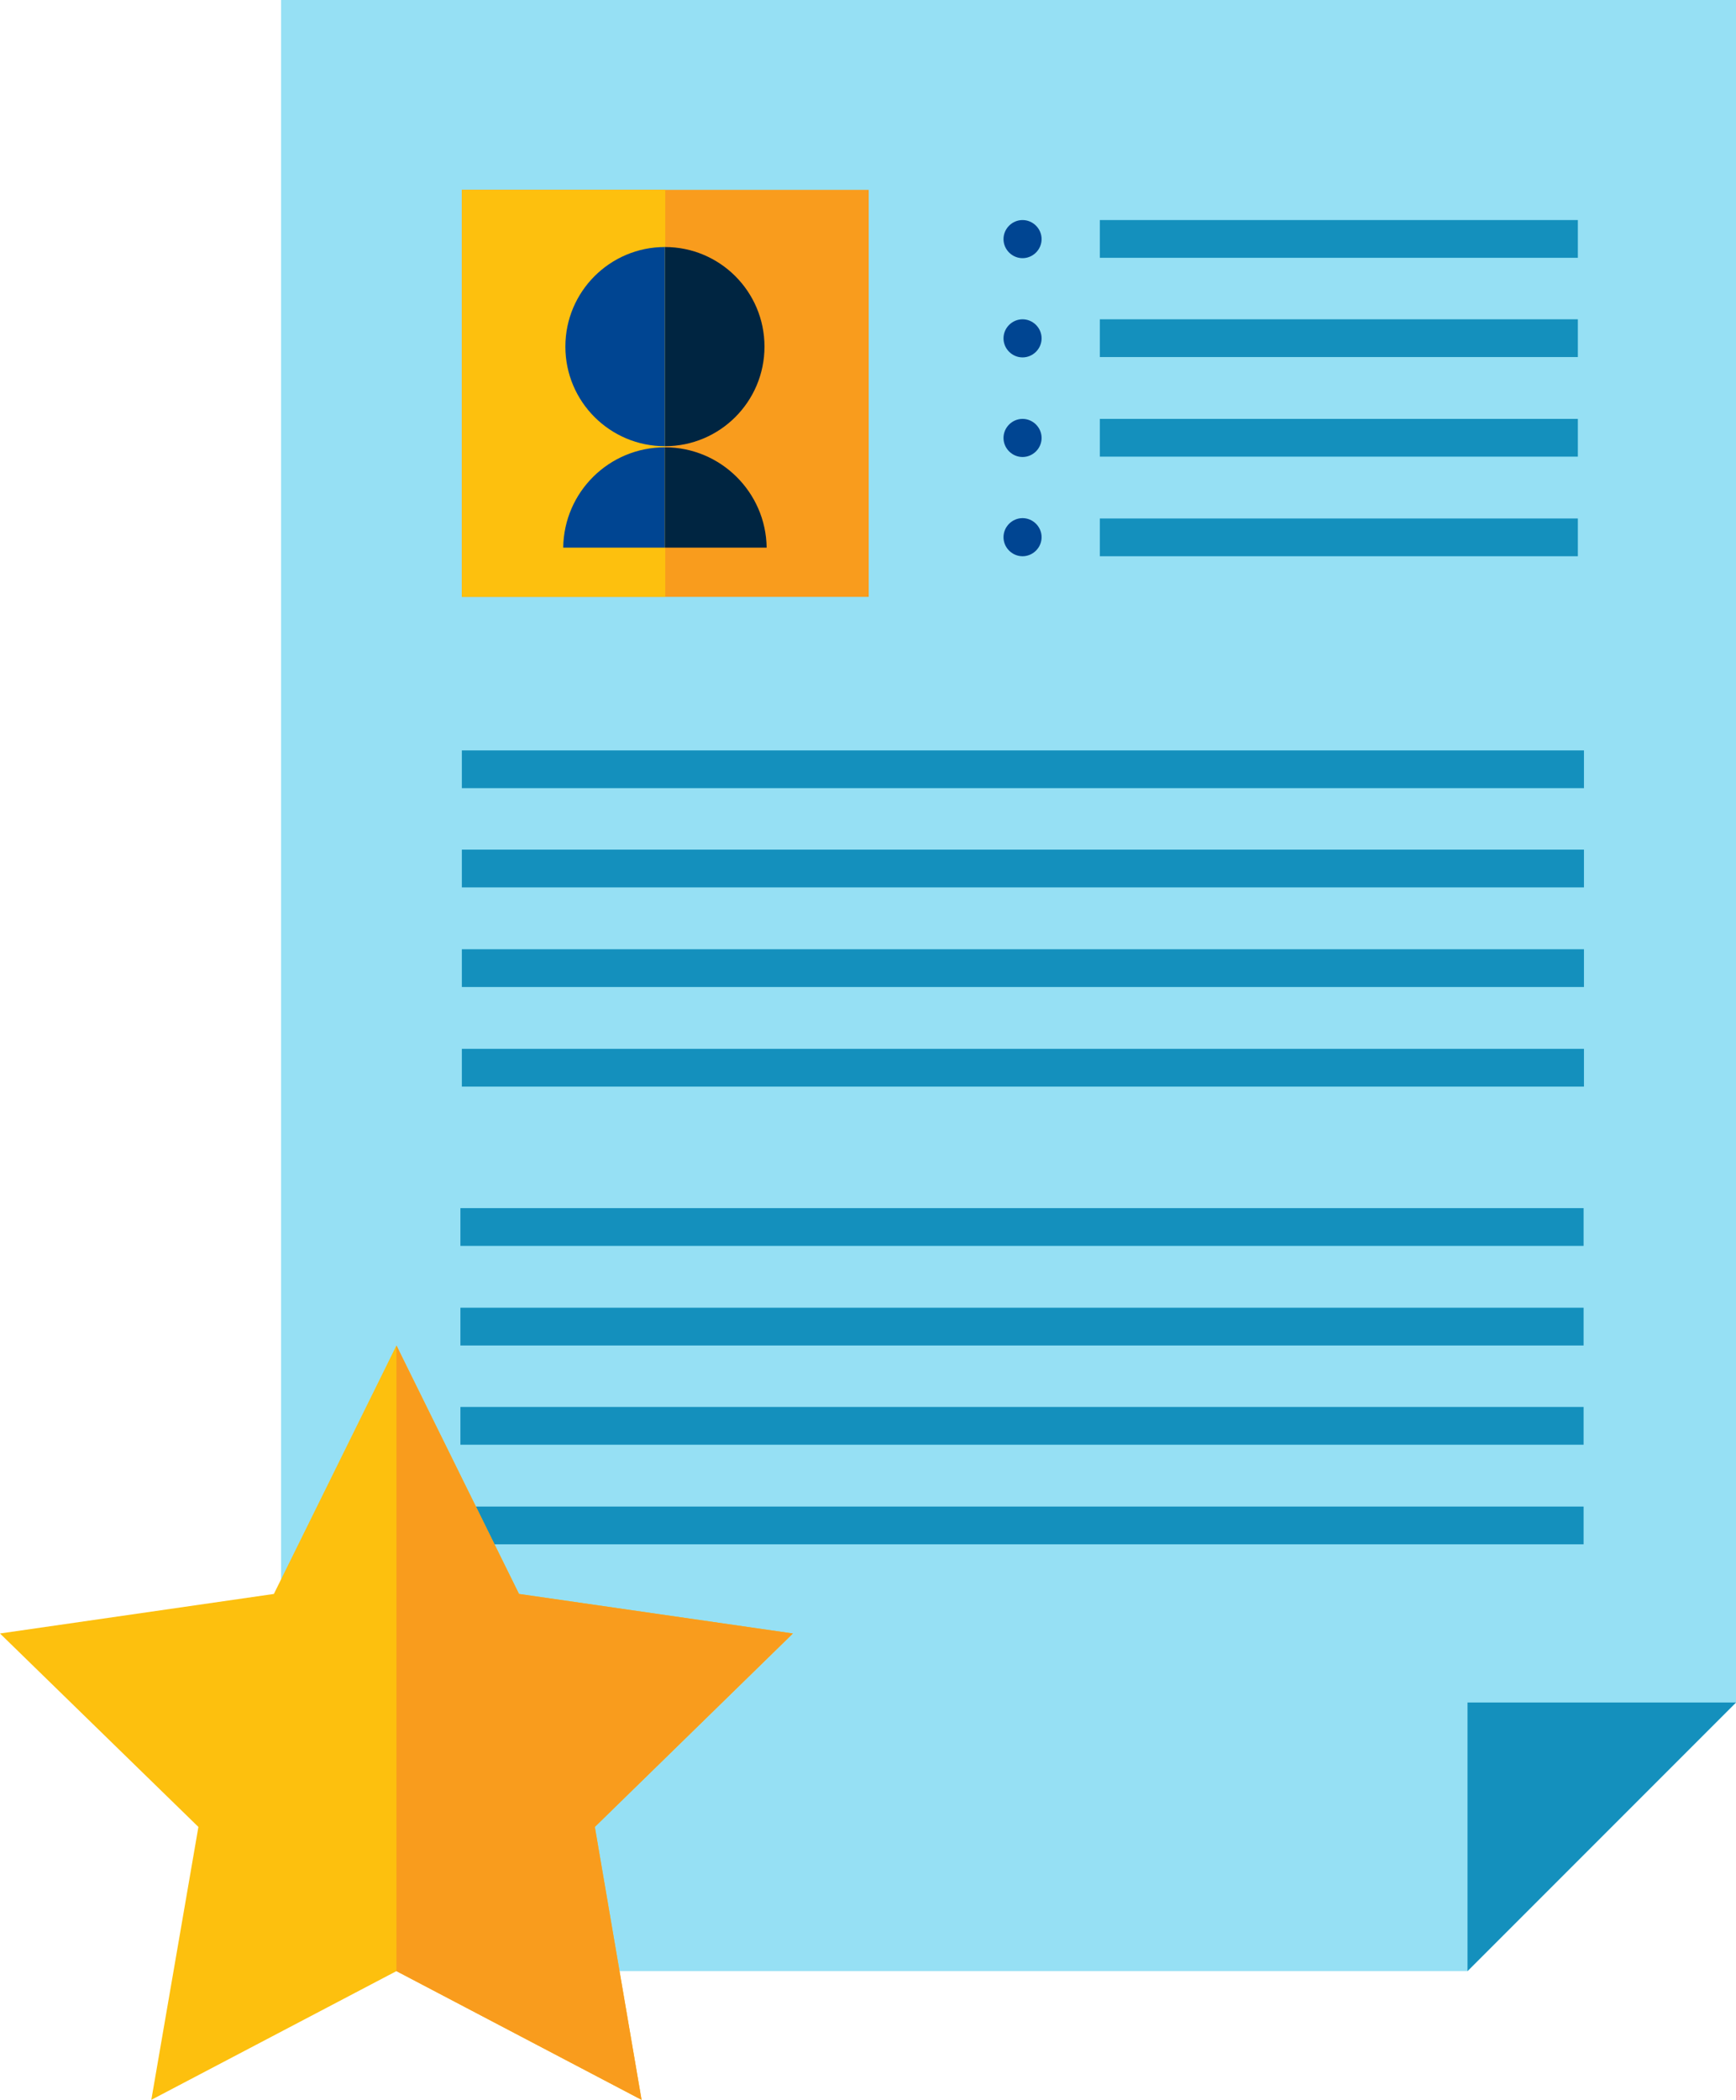
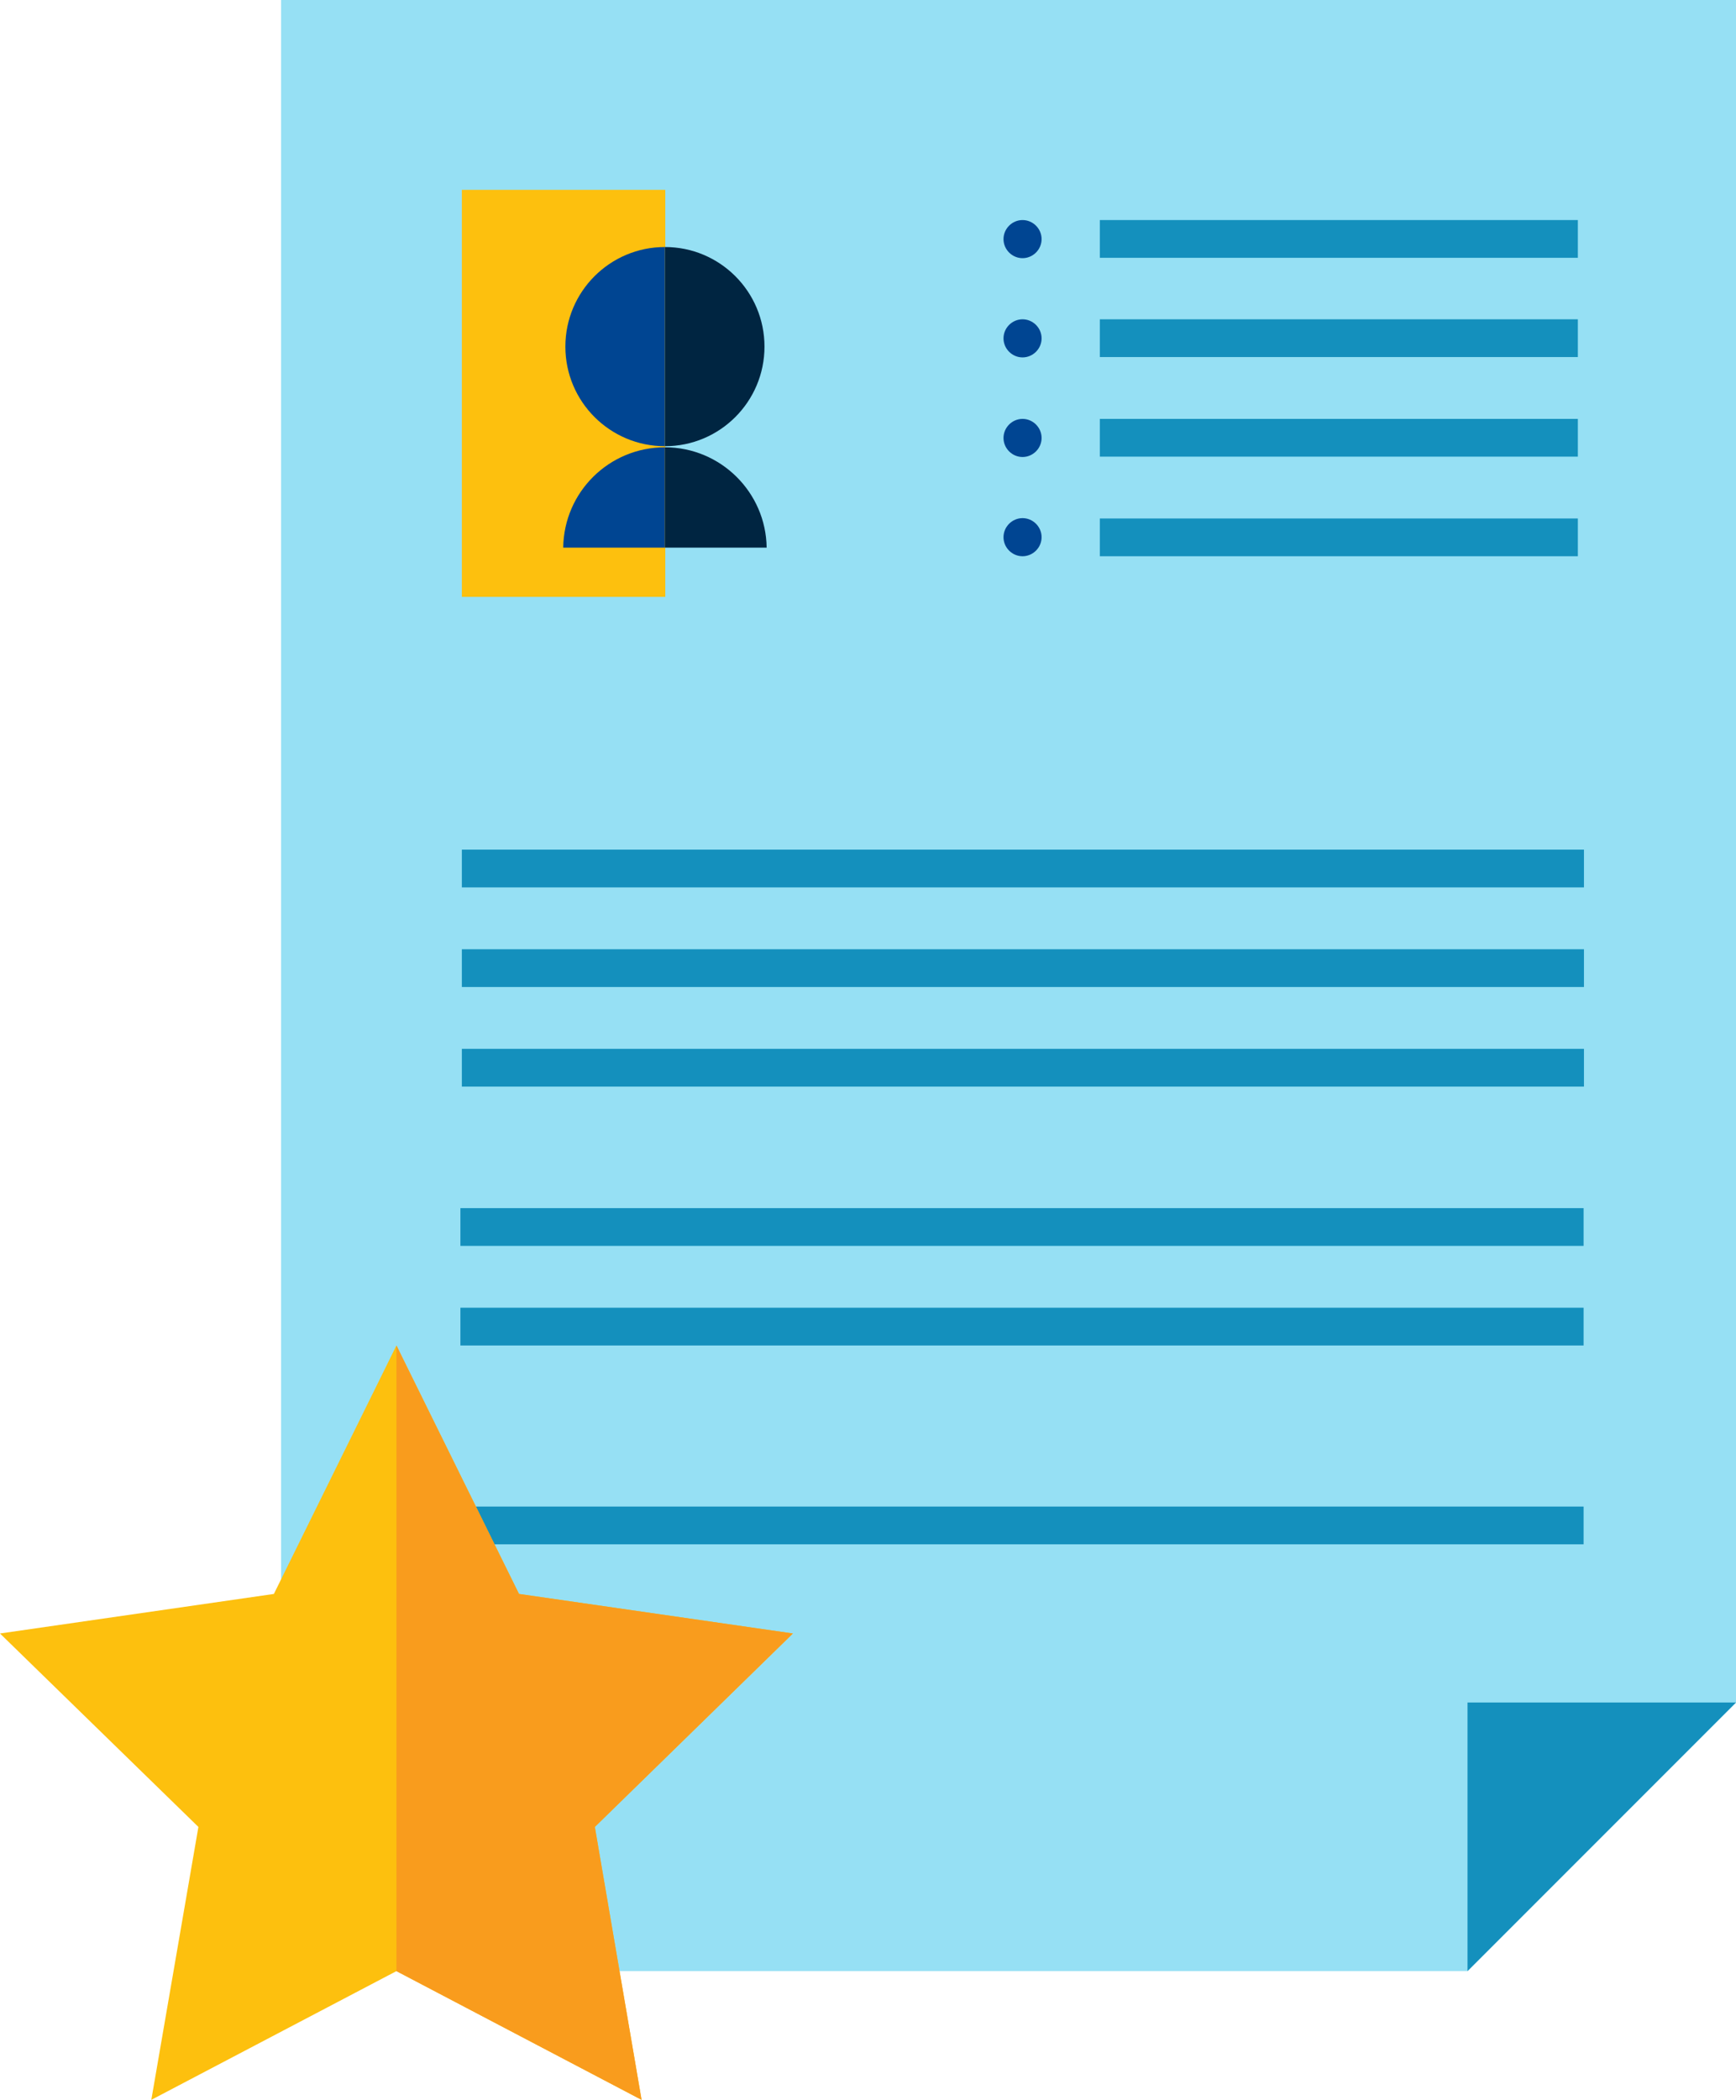
<svg xmlns="http://www.w3.org/2000/svg" id="_Слой_2" data-name="Слой 2" viewBox="0 0 48.3 58.4">
  <defs>
    <style>      .cls-1 {        fill: #f99c1d;      }      .cls-2 {        fill: #004592;      }      .cls-3 {        fill: #002541;      }      .cls-4 {        fill: #fdc00e;      }      .cls-5 {        fill: #96e0f4;      }      .cls-6 {        fill: #1490bd;      }    </style>
  </defs>
  <g id="Layer_1" data-name="Layer 1">
    <g>
      <polygon class="cls-5" points="48.3 0 7.82 0 7.82 54.82 40.83 54.82 48.3 47.35 48.3 0" />
      <polygon class="cls-6" points="40.83 54.82 48.3 47.35 40.83 47.35 40.83 54.82" />
-       <rect class="cls-1" x="12.85" y="5.28" width="11.32" height="11.32" />
      <rect class="cls-4" x="12.85" y="5.28" width="5.66" height="11.32" />
      <g>
        <path class="cls-3" d="M18.5,12.41c1.53,0,2.77-1.24,2.77-2.77s-1.24-2.77-2.77-2.77v5.53Z" />
        <path class="cls-2" d="M18.5,12.41c-1.53,0-2.77-1.24-2.77-2.77s1.24-2.77,2.77-2.77v5.53Z" />
-         <path class="cls-2" d="M18.5,15.23v-2.79h0c-1.55,0-2.81,1.24-2.83,2.79h2.83Z" />
+         <path class="cls-2" d="M18.5,15.23v-2.79h0c-1.55,0-2.81,1.24-2.83,2.79Z" />
        <path class="cls-3" d="M21.33,15.23c-.02-1.54-1.28-2.79-2.83-2.79v2.79h2.83Z" />
      </g>
      <rect class="cls-6" x="30.6" y="6.12" width="13.3" height="1.05" />
      <rect class="cls-6" x="30.6" y="8.88" width="13.3" height="1.05" />
      <rect class="cls-6" x="30.6" y="11.65" width="13.3" height="1.05" />
      <rect class="cls-6" x="30.6" y="14.42" width="13.3" height="1.05" />
-       <rect class="cls-6" x="12.85" y="20.87" width="31.22" height="1.05" />
      <rect class="cls-6" x="12.85" y="23.63" width="31.22" height="1.05" />
      <rect class="cls-6" x="12.85" y="26.4" width="31.22" height="1.05" />
      <rect class="cls-6" x="12.85" y="29.17" width="31.22" height="1.05" />
      <rect class="cls-6" x="12.81" y="33.6" width="31.25" height="1.05" />
      <rect class="cls-6" x="12.81" y="36.37" width="31.25" height="1.05" />
-       <rect class="cls-6" x="12.81" y="39.13" width="31.25" height="1.05" />
      <rect class="cls-6" x="12.81" y="41.9" width="31.25" height="1.05" />
      <path class="cls-2" d="M28.98,6.65c0,.29-.24,.53-.53,.53s-.53-.24-.53-.53,.24-.53,.53-.53,.53,.24,.53,.53Z" />
      <path class="cls-2" d="M28.98,9.41c0,.29-.24,.53-.53,.53s-.53-.24-.53-.53,.24-.53,.53-.53,.53,.24,.53,.53Z" />
      <path class="cls-2" d="M28.98,12.18c0,.29-.24,.53-.53,.53s-.53-.24-.53-.53,.24-.53,.53-.53,.53,.24,.53,.53Z" />
      <path class="cls-2" d="M28.98,14.94c0,.29-.24,.53-.53,.53s-.53-.24-.53-.53,.24-.53,.53-.53,.53,.24,.53,.53Z" />
      <polygon class="cls-4" points="11.03 37.42 14.44 44.33 22.06 45.43 16.55 50.81 17.85 58.4 11.03 54.82 4.21 58.4 5.52 50.81 0 45.43 7.62 44.33 11.03 37.42" />
      <polygon class="cls-1" points="22.06 45.43 14.44 44.33 11.03 37.42 11.03 54.82 17.85 58.4 16.55 50.81 22.06 45.43" />
    </g>
  </g>
</svg>